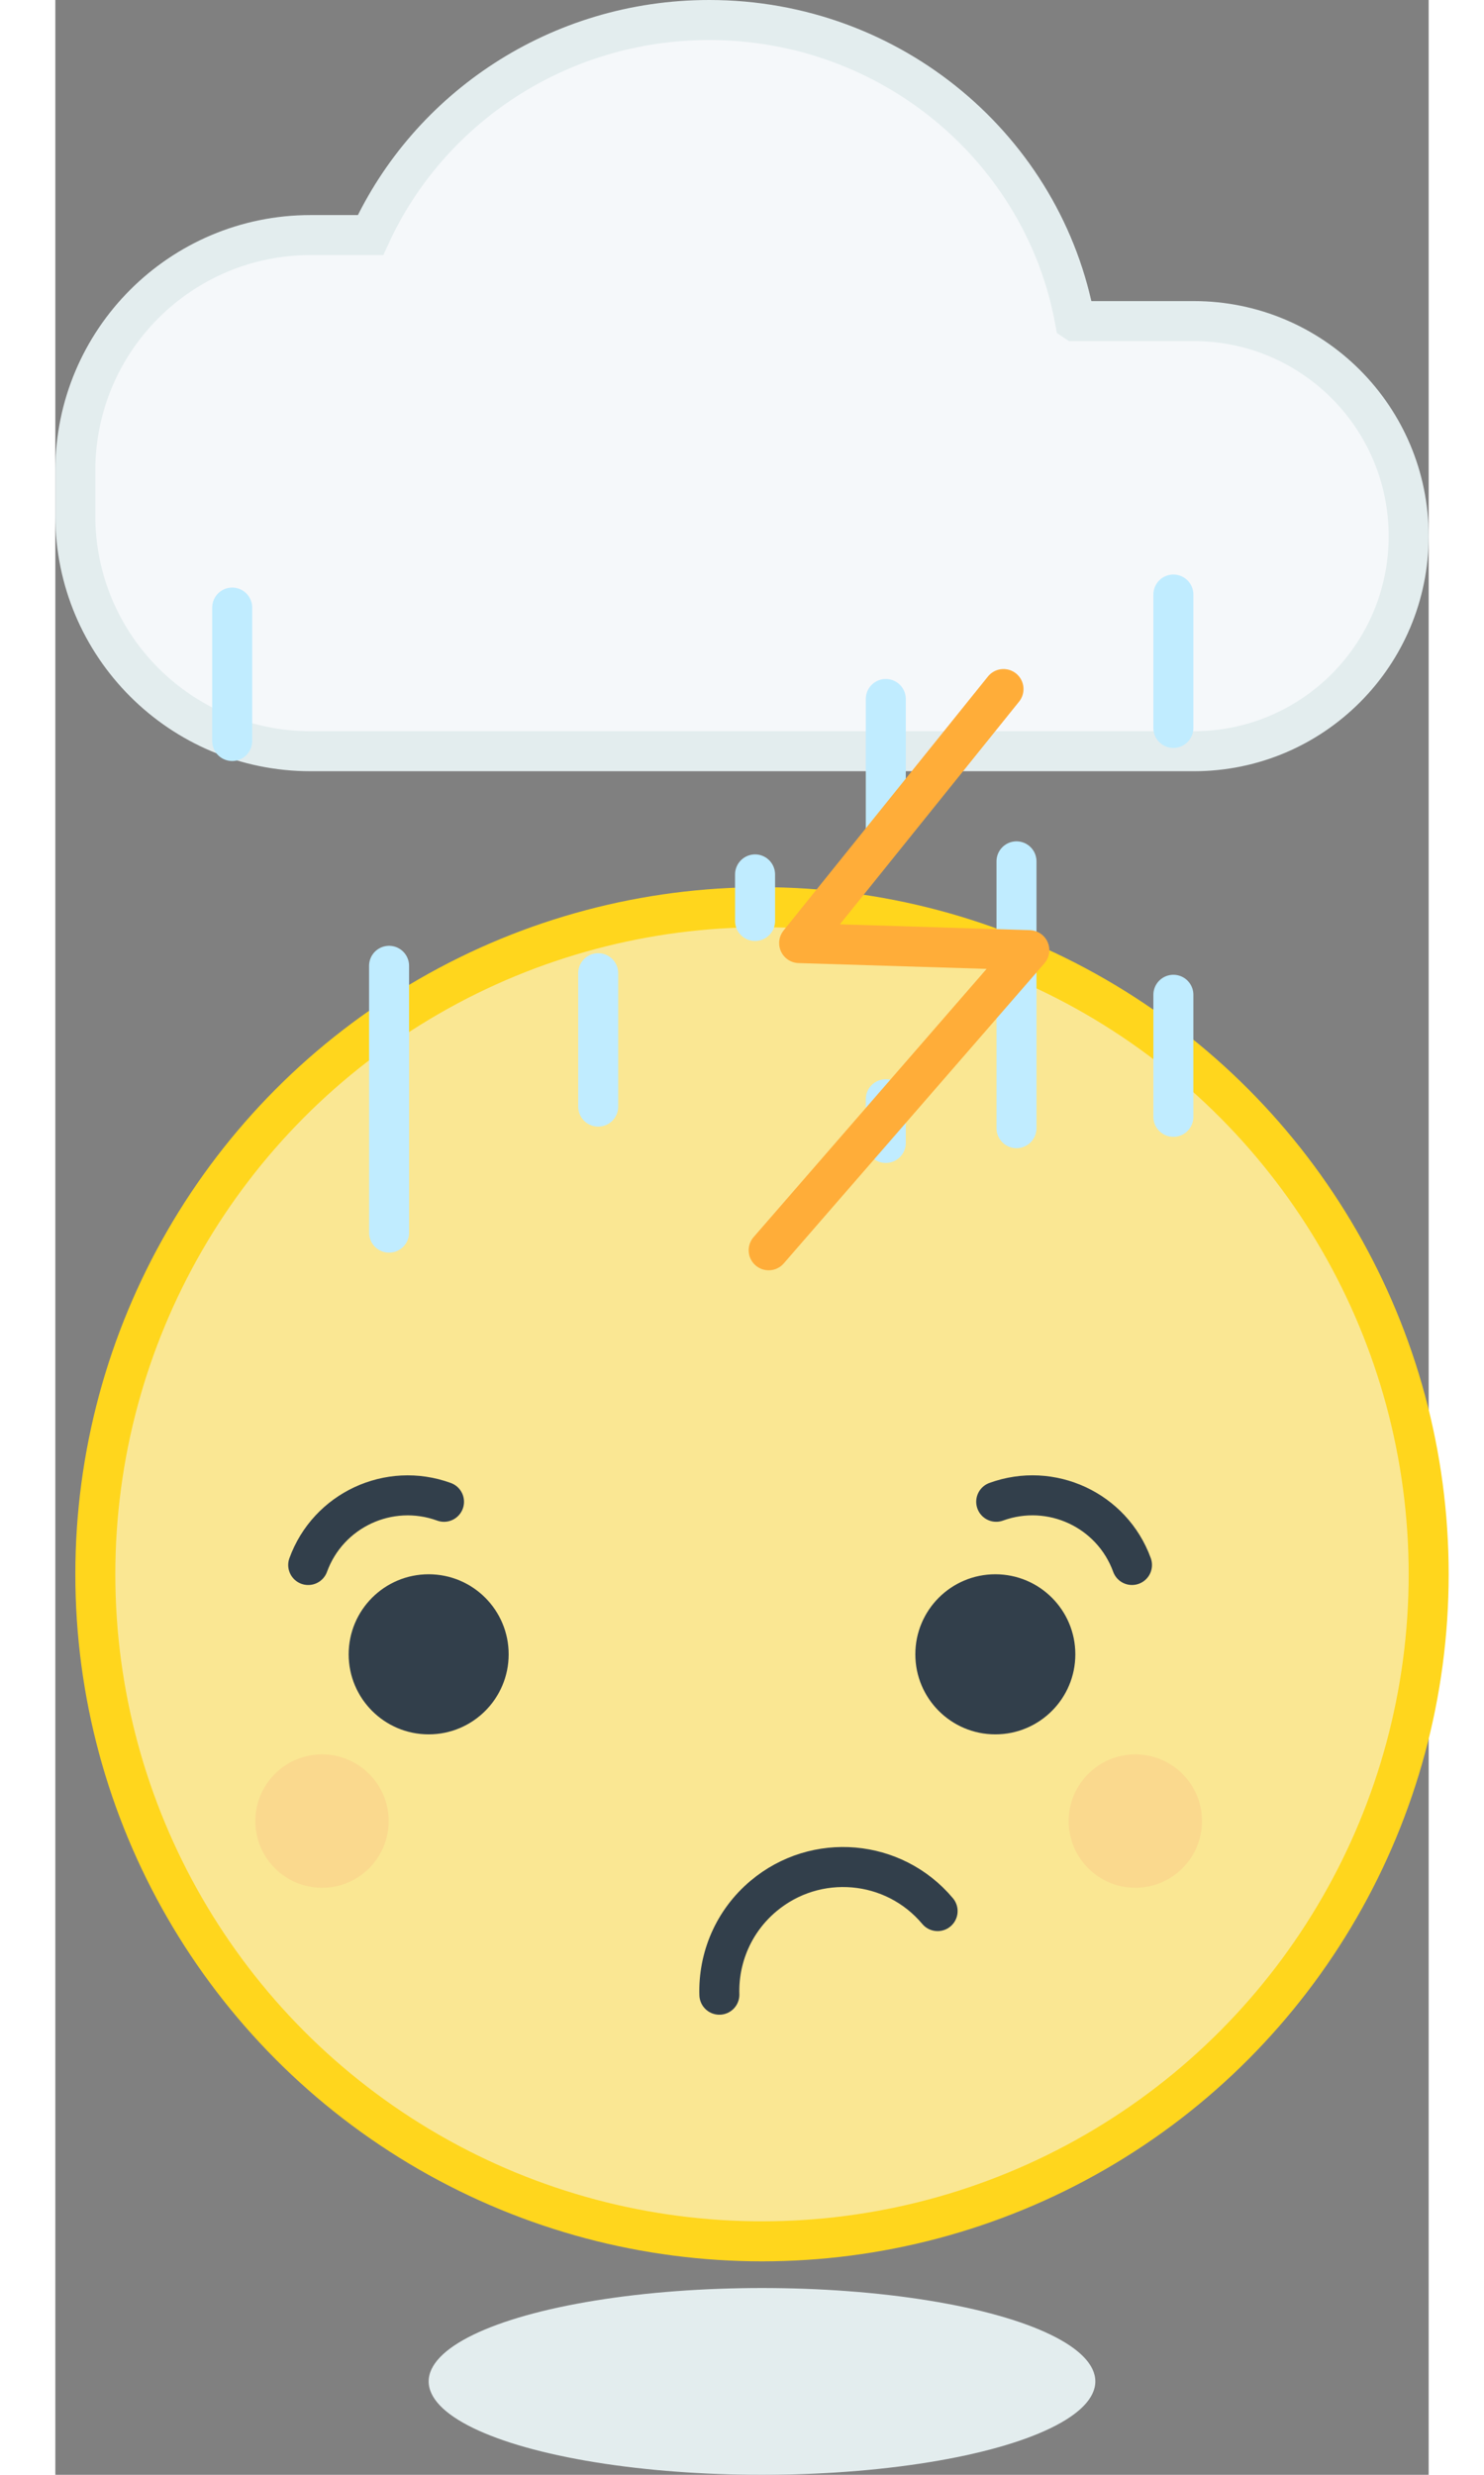
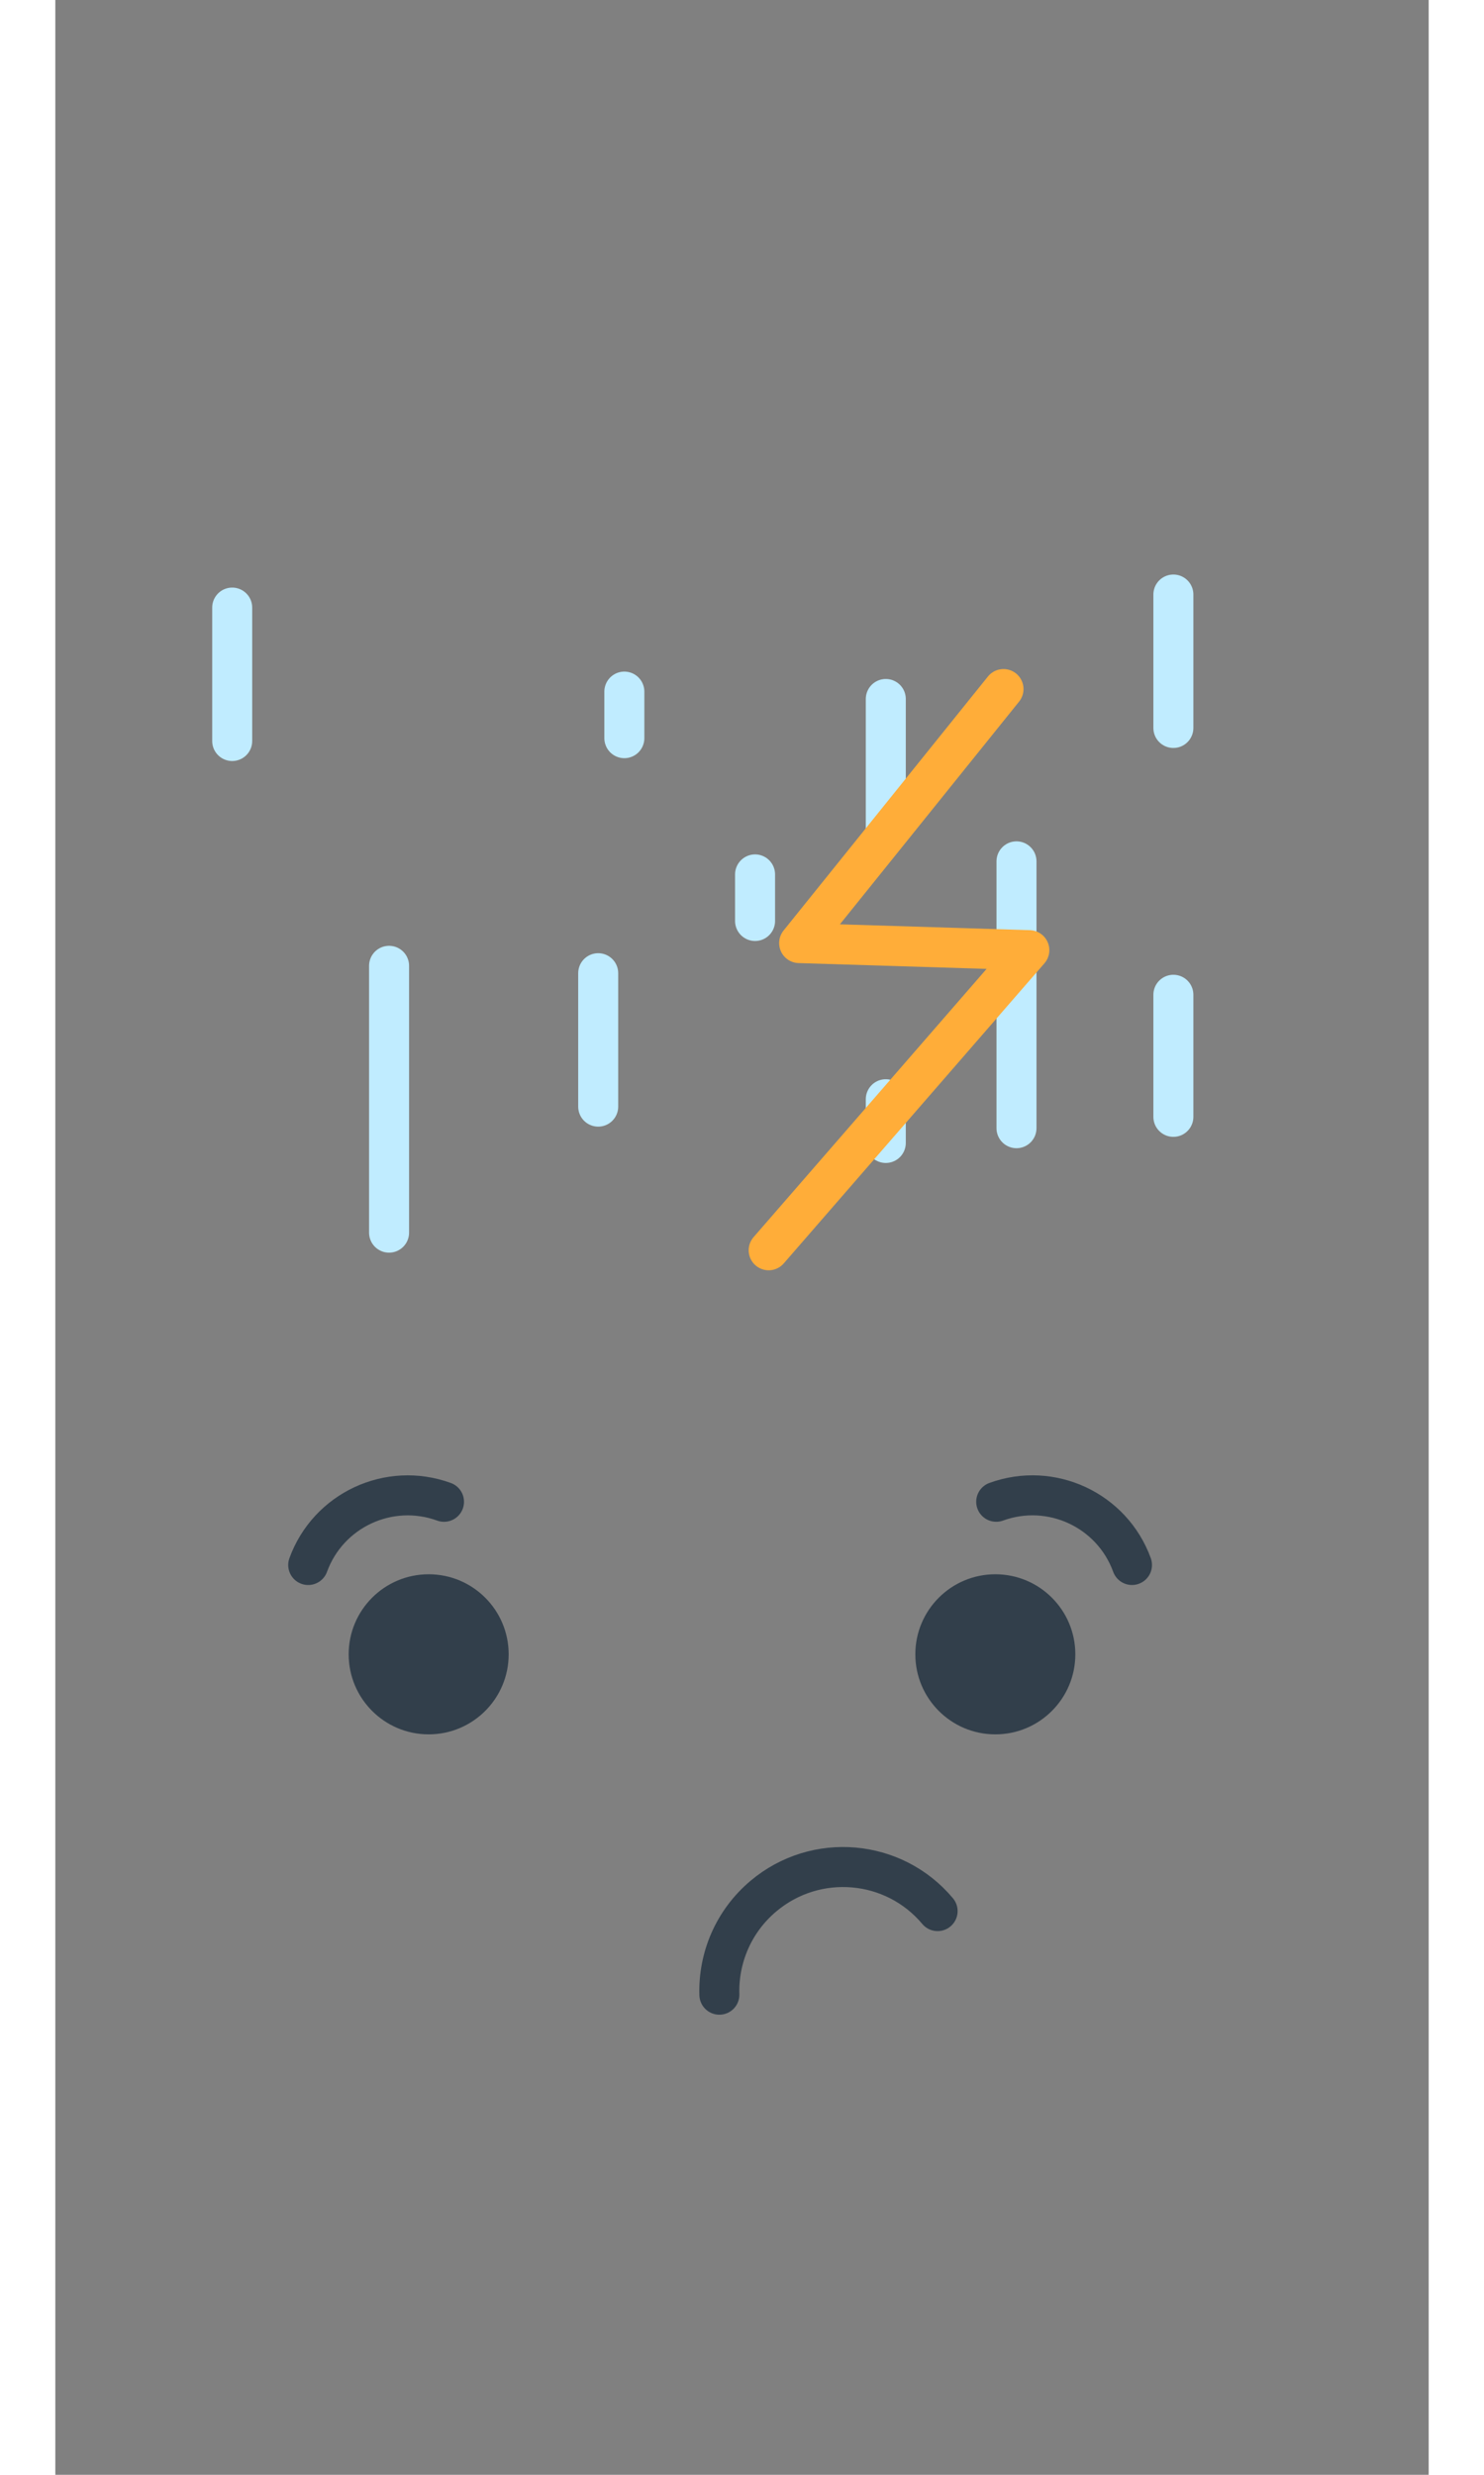
<svg xmlns="http://www.w3.org/2000/svg" width="150" height="250" viewBox="0 0 206 371">
  <rect x="0" y="0" width="206" height="371" fill="#808080" stroke="none" />
  <style>
svg {
  position: absolute;
  top: 0;
  bottom: 0;
  right: 0;
  left: 0;
  margin: auto;
}

#pioggia1 {
  stroke-dasharray: 40;
  stroke-dashoffset: -40;
  animation: dash 0.9s infinite;
}

#pioggia2 {
  stroke-dasharray: 40;
  stroke-dashoffset: 100;
  animation: dash2 0.7s infinite;
}

@keyframes dash {
  from{
   stroke-dashoffset:60;
  }
  to{
   stroke-dashoffset: 0;
   }
}

@keyframes dash2 {
  rom{
   stroke-dashoffset:60;
  }
  to{
   stroke-dashoffset: 0;
  }
}
</style>
  <g fill="none" fill-rule="evenodd" transform="translate(3 3)">
-     <ellipse id="shadow" cx="103" cy="354" fill="#E3EDEE" rx="50" ry="14" />
    <g transform="translate(0 130)">
-       <ellipse id="faccia" cx="103" cy="103" fill="#FAE793" stroke="#FFD61D" stroke-width="6" rx="100" ry="100" />
      <g transform="translate(53 115)">
        <ellipse id="occhiosinistro" cx="0" cy="0" fill="#323F4B" rx="12" ry="12">
          <animateTransform id="blink" attributeName="transform" attributeType="XML" type="scale" begin="0; pause.end" values="1 1; 1 0.1; 1 1" calcMode="linear" dur="0.2s" repeatCount="freeze" />
          <animateTransform begin="blink.end" id="pause" dur="4s" type="translate" attributeType="XML" attributeName="transform" />
        </ellipse>
      </g>
      <g transform="translate(138 115)">
        <ellipse id="occhiosinistro" cx="0" cy="0" fill="#323F4B" rx="12" ry="12">
          <animateTransform id="blink" attributeName="transform" attributeType="XML" type="scale" begin="0; pause.end" values="1 1; 1 0.1; 1 1" calcMode="linear" dur="0.2s" repeatCount="freeze" />
          <animateTransform begin="blink.end" id="pause" dur="4s" type="translate" attributeType="XML" attributeName="transform" />
        </ellipse>
      </g>
      <path stroke="#323F4B" stroke-width="6" d="M158.498 101.608c-2.998-8.237-12.117-12.48-20.367-9.477m-103.2 9.48c3-8.236 12.12-12.48 20.37-9.476m74.04 61.36c-6.573-7.834-18.263-8.847-26.11-2.262-4.534 3.805-6.793 9.31-6.625 14.795" stroke-linecap="round" />
-       <ellipse cx="159" cy="140" fill="#FF5A60" opacity=".1" rx="10" ry="10" />
-       <ellipse cx="37" cy="140" fill="#FF5A60" opacity=".1" rx="10" ry="10" />
    </g>
    <g stroke-width="6">
      <path id="pioggia1" stroke="#C0ECFF" d="M62.745 146.81v-11.746M47.06 101.787v93.958M62.744 94.433v23.014m78.43-31.32v93.958M23.53 146.81v31.318M82.352 60.68v46.98m19.608-19.575v46.98m0 19.573v31.32" stroke-linecap="round" />
-       <path id="nuvola" fill="#F5F8FA" stroke="#E3EDEE" d="M149.955 45.136C145.31 19.48 122.51 0 95.082 0c-22.6 0-42.06 13.228-50.808 32.24h-8.98C15.804 32.24 0 48.04 0 67.532v6.793c0 19.494 15.8 35.292 35.293 35.292h132.473c17.806 0 32.234-14.434 32.234-32.24 0-17.81-14.432-32.24-32.234-32.24h-17.81z" />
      <path id="pioggia2" stroke="#C0ECFF" d="M78.43 142.894v31.32m86.276-88.086v78.298m-43.137-62.64v66.554M23.53 88.085v46.98" stroke-linecap="round" />
      <path id="lampo" stroke="#FFAD39" d="M139.226 100.298l-30.655 38.08 34.53 1.065L104 184.43" stroke-linecap="round" stroke-linejoin="round">
        <set id="show" attributeName="visibility" attributeType="CSS" from="visible" to="hidden" begin="0s; hide2.end" dur="2s" fill="freeze" />
        <set id="hide" attributeName="visibility" attributeType="CSS" from="hidden" to="visible" begin="show.end" dur="0.3s" fill="freeze" />
        <set id="show2" attributeName="visibility" attributeType="CSS" from="visible" to="hidden" begin="hide.end" dur="0.2s" fill="freeze" />
        <set id="hide2" attributeName="visibility" attributeType="CSS" from="hidden" to="visible" begin="show2.end" dur="0.4s" fill="freeze" />
      </path>
    </g>
  </g>
</svg>